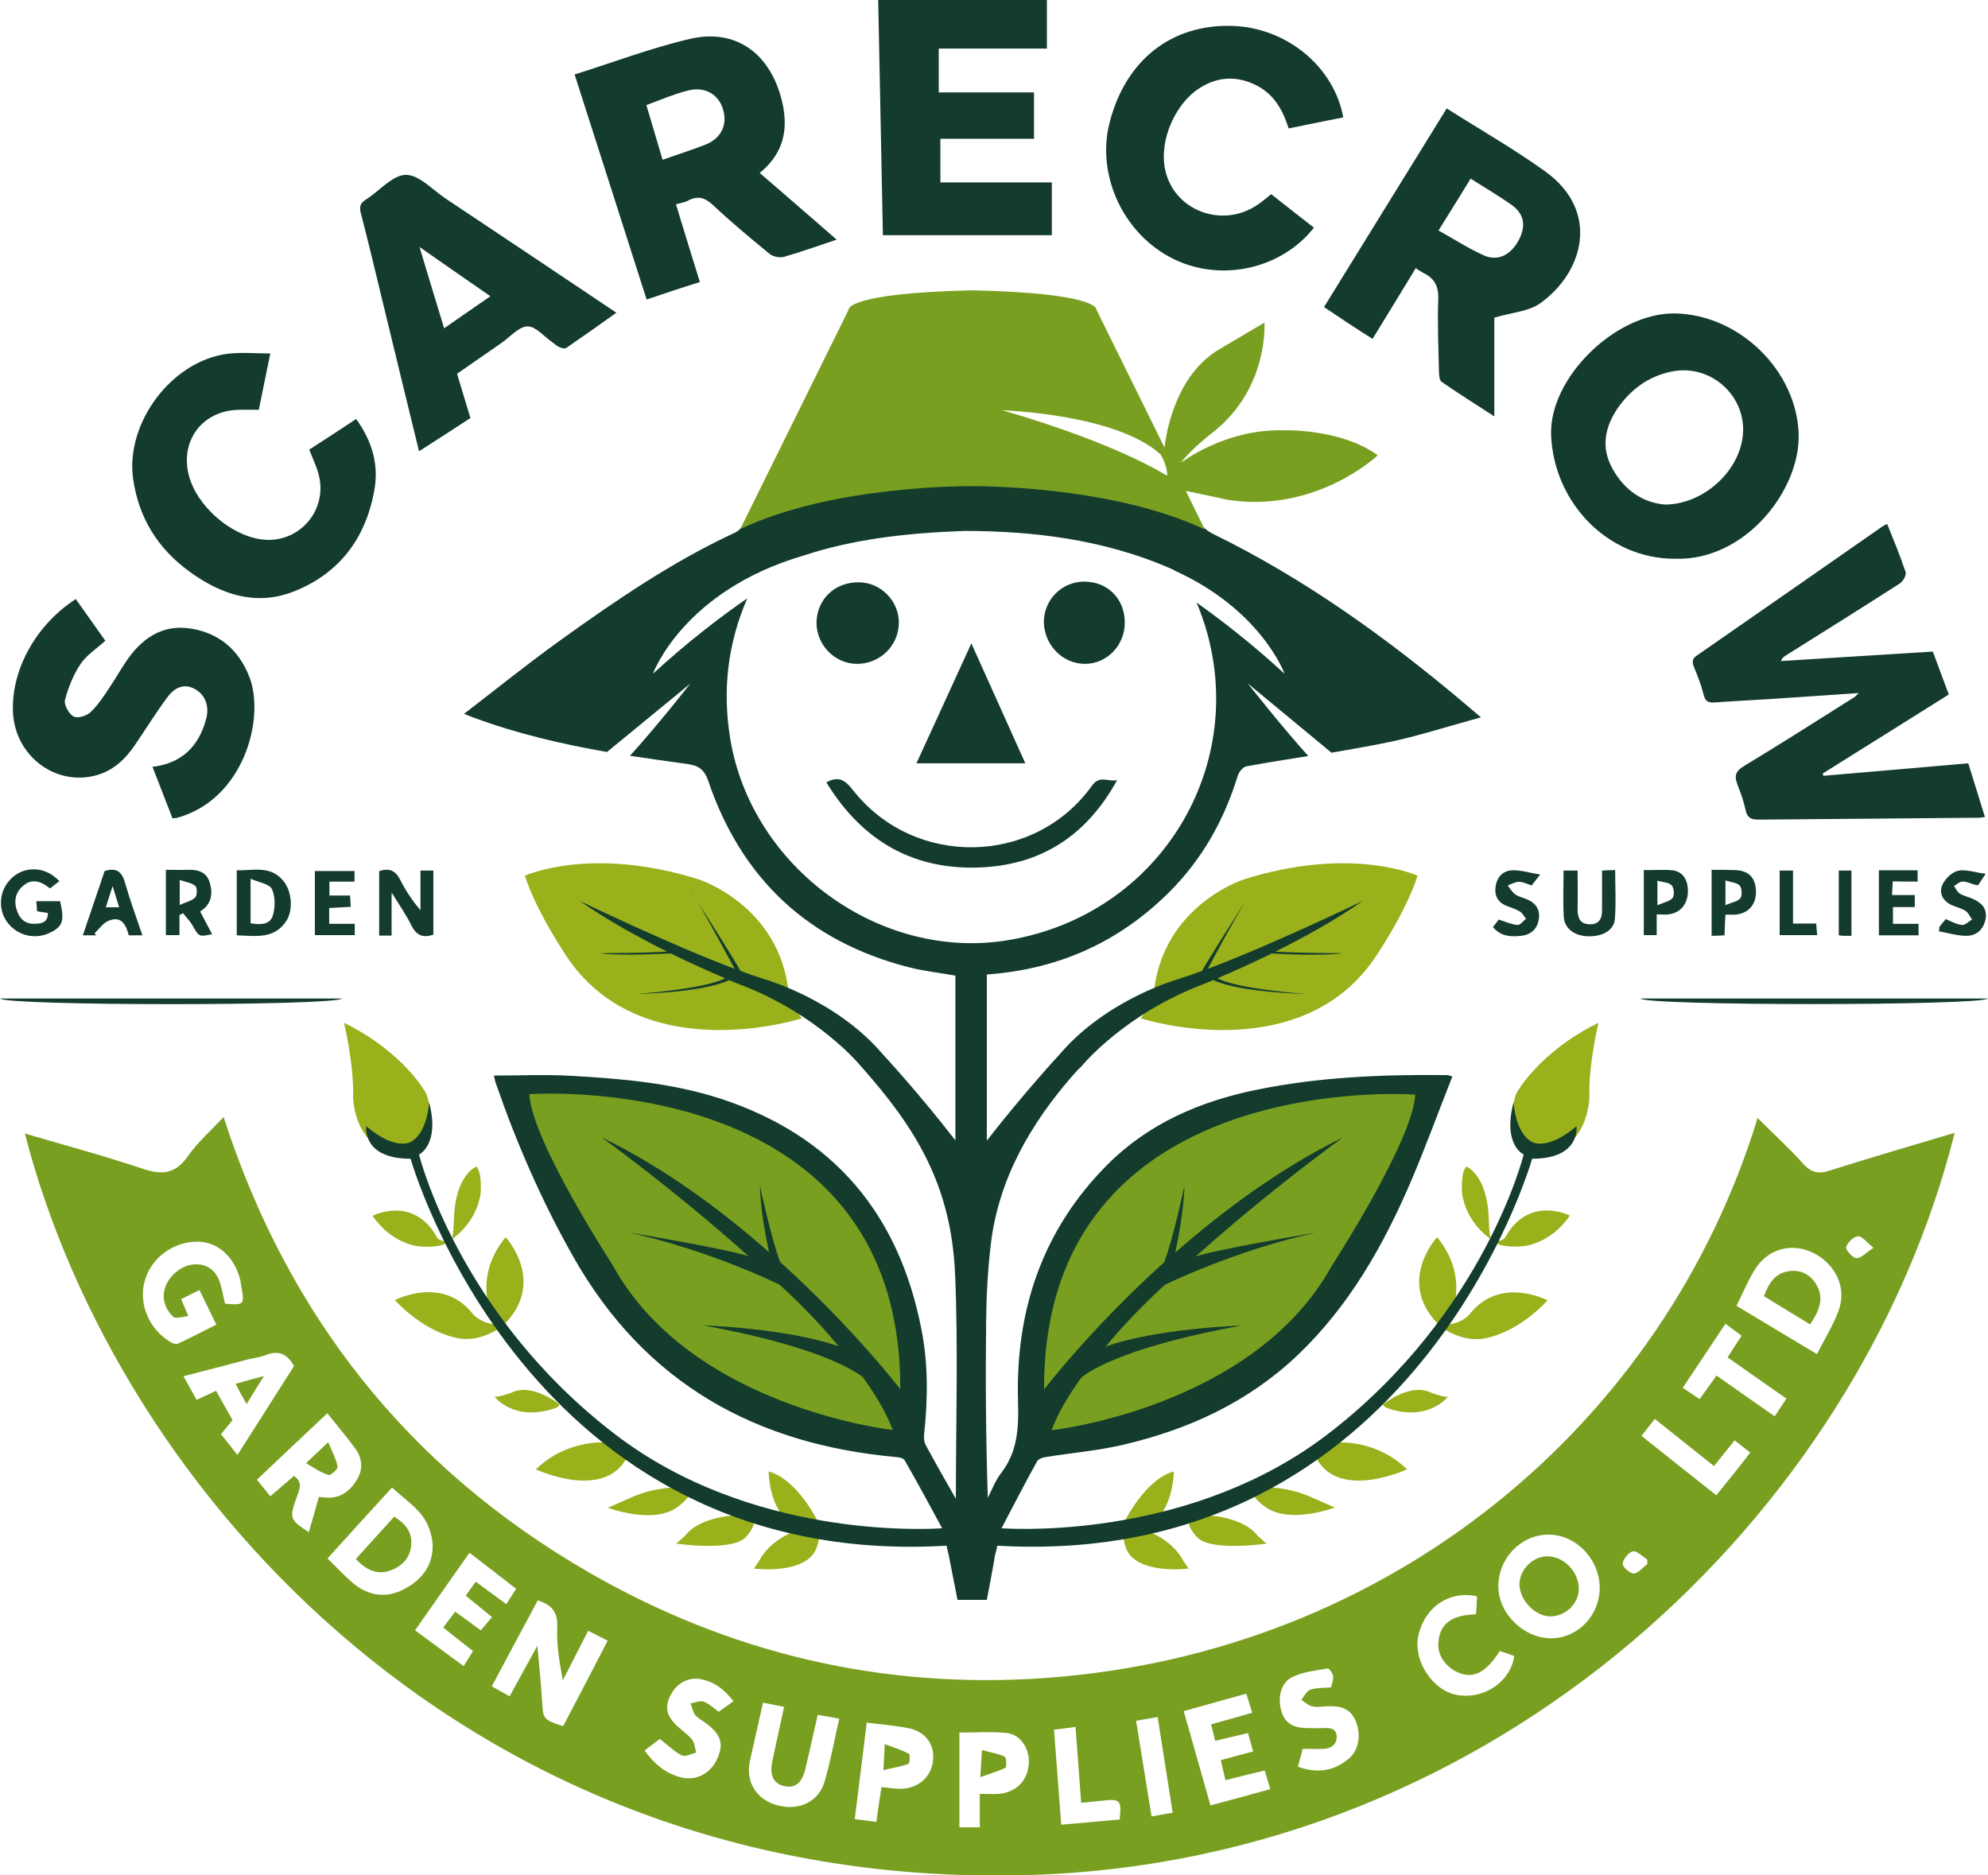
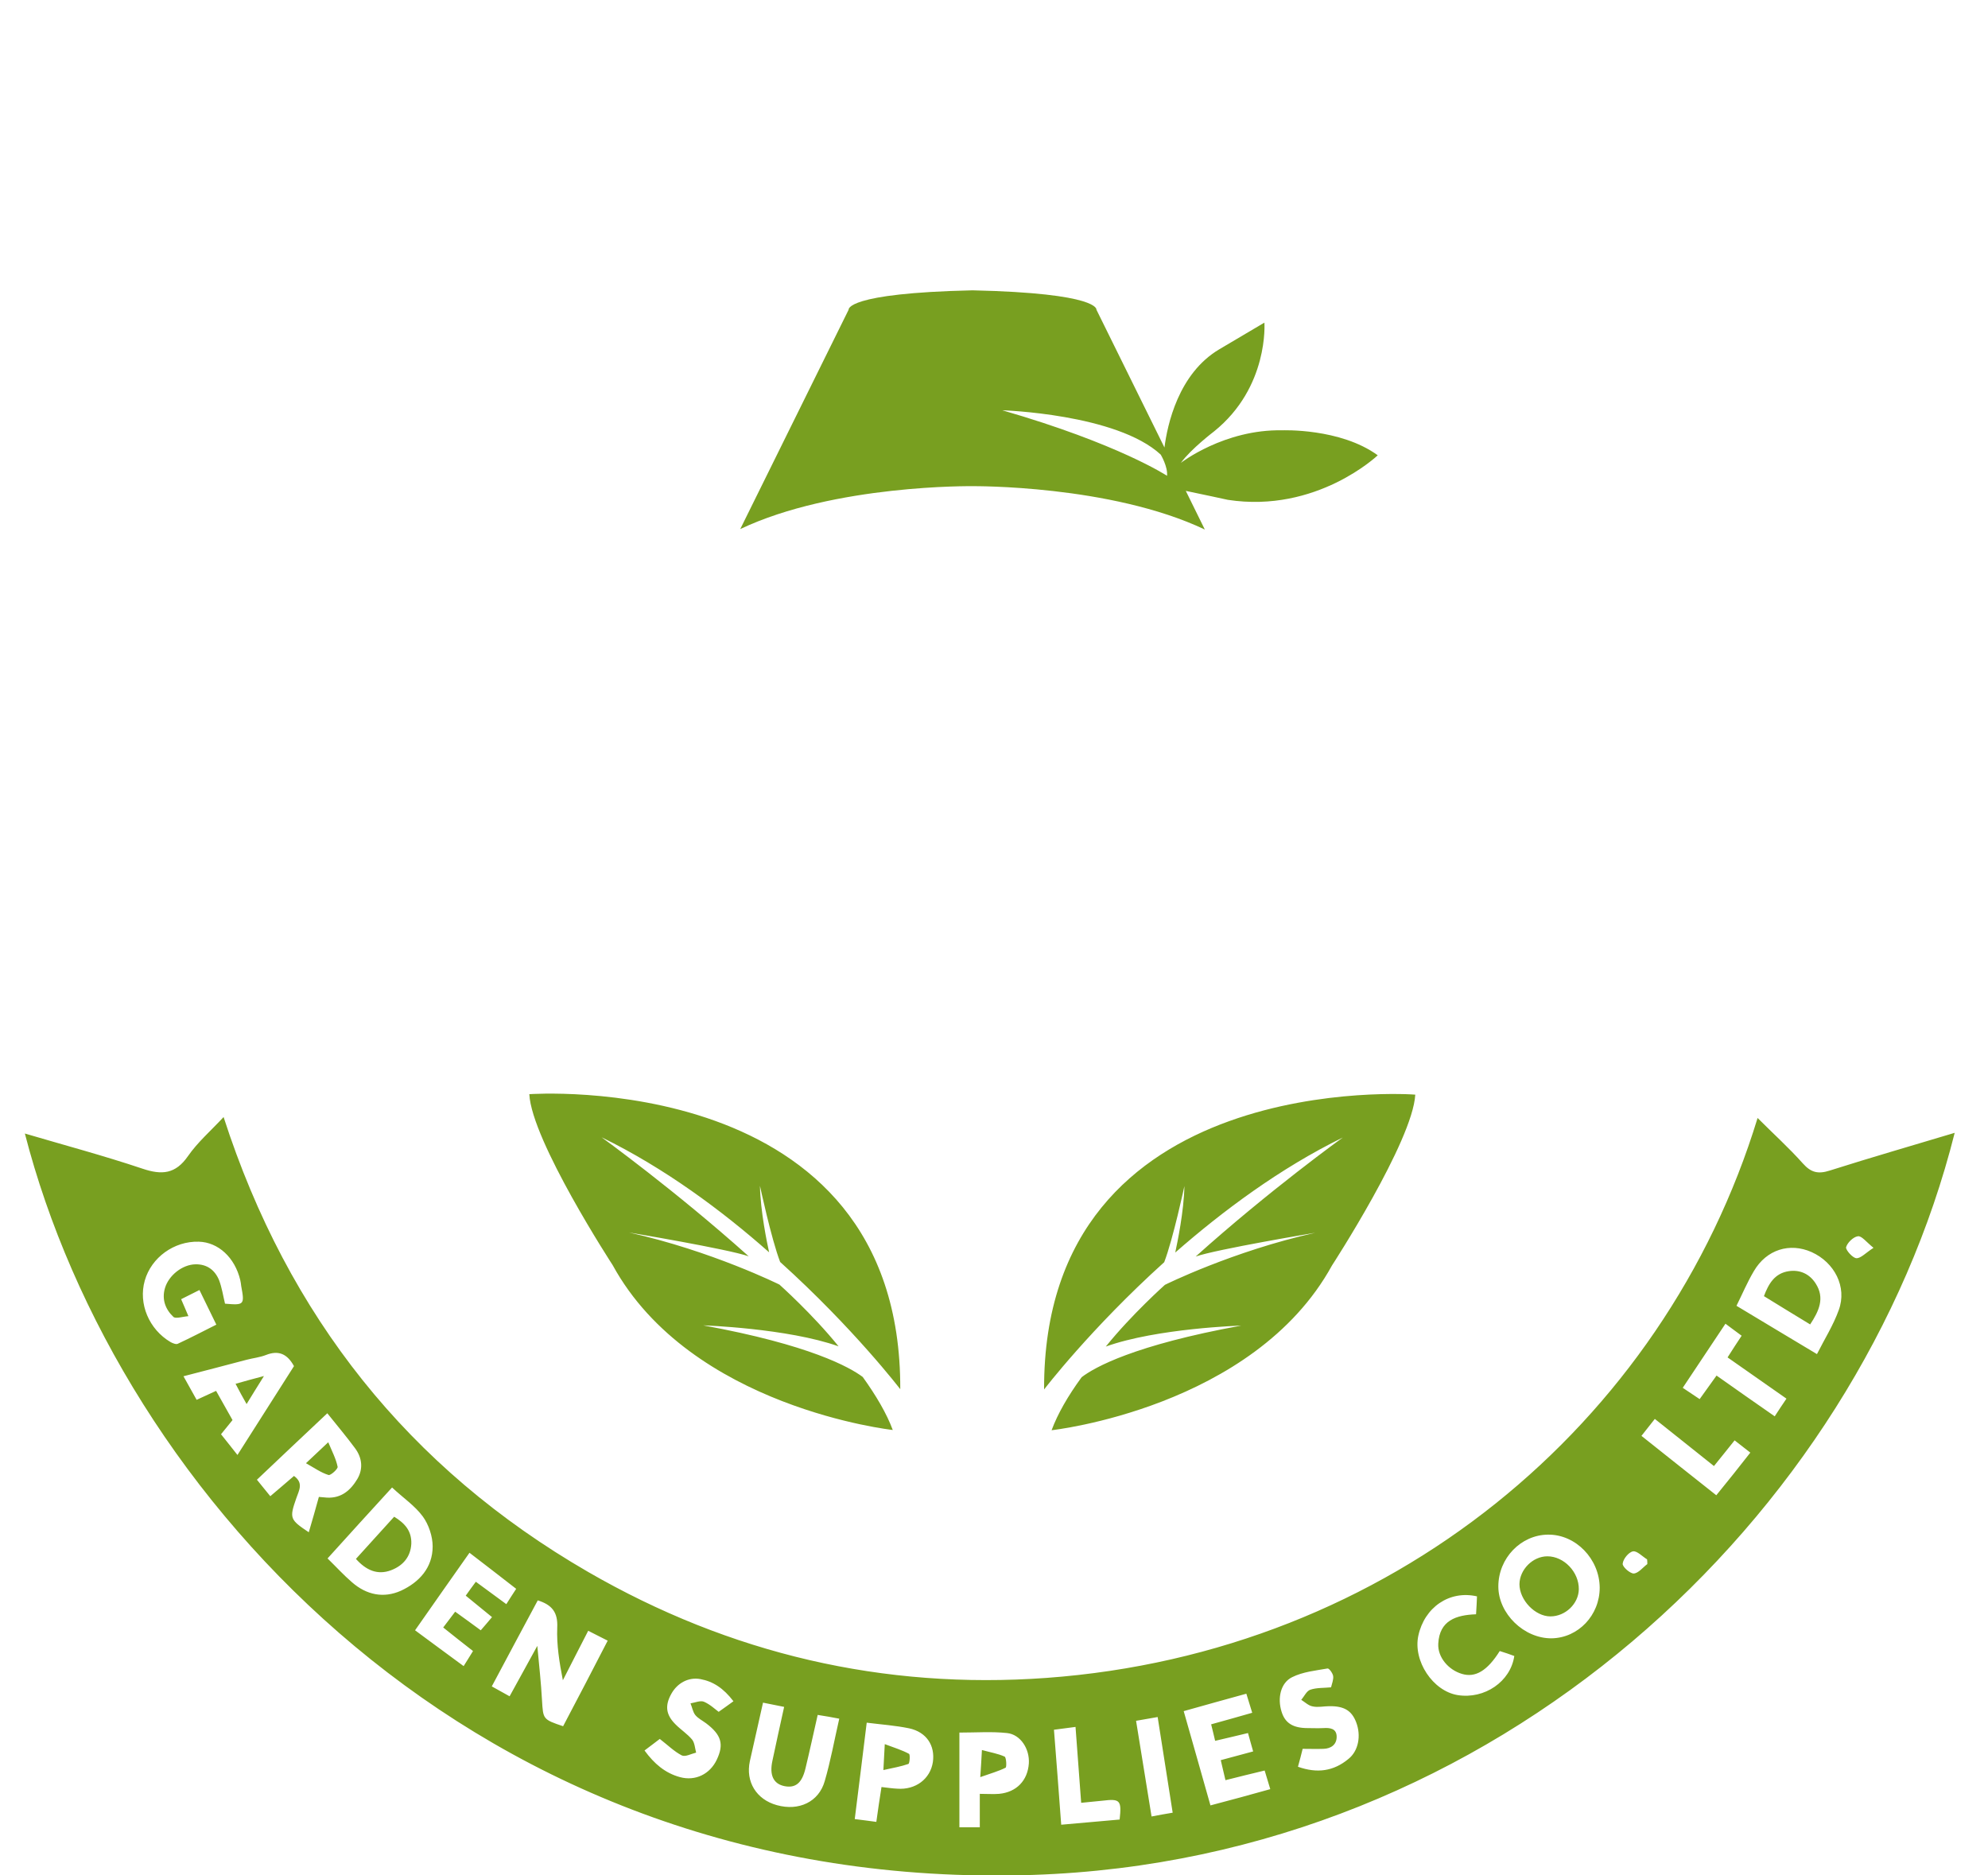
<svg xmlns="http://www.w3.org/2000/svg" width="106" height="100" viewBox="0 0 106 100" fill="none">
  <g clip-path="url(#clip0_230_2032)">
-     <path d="M42.76 54.298C42.76 54.298 34.466 56.987 30.362 51.219C30.362 51.219 28.661 48.781 27.985 46.695C27.985 46.695 31.501 45.074 37.268 46.896C37.268 46.896 41.547 48.266 42.047 52.89C42.034 52.89 42.535 54.084 42.76 54.298ZM60.812 54.298C60.812 54.298 69.107 56.987 73.21 51.219C73.21 51.219 74.912 48.781 75.587 46.695C75.587 46.695 72.072 45.074 66.304 46.896C66.304 46.896 62.026 48.266 61.526 52.89C61.526 52.89 61.038 54.084 60.812 54.298ZM22.731 58.319C22.731 58.319 21.567 56.12 18.34 54.536C18.34 54.536 18.878 56.71 18.828 58.52C18.828 58.52 18.853 61.586 21.78 61.586C21.793 61.586 23.444 60.216 22.731 58.319ZM24.082 66.084C24.195 65.833 24.207 64.916 24.207 64.916C24.295 62.641 25.396 62.202 25.396 62.202C25.733 62.553 25.621 63.672 25.621 63.672C25.371 65.28 24.082 66.084 24.082 66.084ZM22.356 66.461C22.356 66.461 20.904 66.361 19.866 64.828C19.866 64.828 22.055 63.709 23.306 65.984C23.306 65.984 23.394 66.198 23.882 66.198C23.894 66.185 23.732 66.562 22.356 66.461ZM26.134 69.867C26.134 69.867 25.321 67.957 26.959 65.971C26.959 65.971 29.236 68.409 26.759 70.746L26.134 69.867ZM26.609 70.834C26.609 70.834 25.708 71.488 24.645 71.387C24.645 71.387 22.931 71.299 21.055 69.326C21.055 69.326 23.619 67.969 25.245 70.106C25.245 70.106 25.671 70.583 26.472 70.621L26.609 70.834ZM29.612 75.082C27.41 75.848 26.372 74.478 26.372 74.478C26.597 74.504 27.26 74.265 27.26 74.265C28.336 73.712 29.774 74.843 29.774 74.843C29.937 74.956 29.612 75.082 29.612 75.082ZM28.573 78.349C30.187 76.778 32.176 76.916 32.176 76.916L33.377 77.808C32.101 80.007 28.573 78.349 28.573 78.349ZM36.067 80.397C34.766 81.289 32.414 80.397 32.414 80.397L33.527 79.907C34.778 79.316 35.967 79.316 35.967 79.316L36.78 79.543C36.843 79.869 36.067 80.397 36.067 80.397ZM40.133 80.912C40.421 81.327 39.72 82.005 39.72 82.005C38.932 82.734 36.054 82.307 36.054 82.307L36.517 81.905C37.331 80.812 39.395 80.787 39.395 80.787L40.133 80.912ZM43.573 82.433C43.135 84.016 40.195 83.639 40.195 83.639L40.471 83.237C41.109 82.018 42.51 81.603 42.51 81.603L42.31 81.352C40.983 80.548 40.983 78.462 40.983 78.462C42.485 78.864 43.573 81.063 43.573 81.063C43.873 81.578 43.573 82.433 43.573 82.433ZM81.792 61.586C84.72 61.586 84.745 58.52 84.745 58.52C84.695 56.71 85.233 54.536 85.233 54.536C82.005 56.12 80.841 58.319 80.841 58.319C80.141 60.216 81.792 61.586 81.792 61.586ZM77.964 63.672C77.964 63.672 77.852 62.541 78.189 62.202C78.189 62.202 79.29 62.641 79.378 64.916C79.378 64.916 79.39 65.833 79.503 66.084C79.503 66.084 78.214 65.28 77.964 63.672ZM79.691 66.185C80.178 66.185 80.266 65.971 80.266 65.971C81.504 63.709 83.706 64.815 83.706 64.815C82.668 66.348 81.217 66.449 81.217 66.449C79.853 66.562 79.691 66.185 79.691 66.185ZM76.826 70.746C74.349 68.409 76.626 65.971 76.626 65.971C78.264 67.957 77.451 69.867 77.451 69.867L76.826 70.746ZM77.101 70.633C77.901 70.596 78.327 70.118 78.327 70.118C79.953 67.982 82.518 69.339 82.518 69.339C80.654 71.312 78.927 71.4 78.927 71.4C77.876 71.488 76.963 70.847 76.963 70.847L77.101 70.633ZM73.798 74.843C73.798 74.843 75.237 73.712 76.313 74.265C76.313 74.265 76.976 74.504 77.201 74.478C77.201 74.478 76.163 75.848 73.961 75.082C73.961 75.082 73.635 74.956 73.798 74.843ZM70.22 77.808L71.421 76.916C71.421 76.916 73.41 76.778 75.024 78.349C75.012 78.349 71.471 80.007 70.22 77.808ZM66.805 79.53L67.618 79.304C67.618 79.304 68.806 79.304 70.058 79.894L71.171 80.385C71.171 80.385 68.819 81.277 67.518 80.385C67.518 80.397 66.742 79.869 66.805 79.53ZM64.19 80.787C64.19 80.787 66.254 80.812 67.068 81.905L67.531 82.307C67.531 82.307 64.653 82.734 63.865 82.005C63.865 82.005 63.164 81.327 63.452 80.912L64.19 80.787ZM59.999 81.063C59.999 81.063 61.088 78.864 62.589 78.462C62.589 78.462 62.589 80.548 61.263 81.352L61.063 81.603C61.063 81.603 62.464 82.018 63.102 83.237L63.377 83.639C63.377 83.639 60.437 84.016 59.999 82.433C59.999 82.433 59.712 81.578 59.999 81.063Z" fill="#9AB11C" />
-     <path d="M80.992 47.022C80.792 47.022 80.591 47.148 80.391 47.21C80.516 47.374 80.629 47.575 80.792 47.688C80.967 47.813 81.204 47.864 81.417 47.952C81.893 48.153 82.143 48.517 82.043 49.045C81.955 49.56 81.605 49.849 81.104 49.9C80.554 49.962 80.029 49.937 79.603 49.434C79.716 49.284 79.828 49.145 79.916 49.032C80.266 49.145 80.591 49.296 80.917 49.321C81.054 49.334 81.217 49.108 81.367 48.995C81.255 48.856 81.18 48.693 81.042 48.605C80.817 48.467 80.554 48.392 80.304 48.291C79.828 48.09 79.666 47.713 79.753 47.223C79.841 46.733 80.166 46.419 80.642 46.406C81.092 46.394 81.53 46.532 82.118 46.632C81.88 46.947 81.767 47.085 81.667 47.21C81.417 47.135 81.204 47.022 80.992 47.022ZM62.602 13.823C65.141 15.054 68.331 14.338 70.058 12.139C69.295 11.548 68.532 10.945 67.781 10.354C67.531 10.555 67.306 10.744 67.068 10.907C65.179 12.214 62.589 11.234 62.126 9.047C61.788 7.464 62.689 5.416 64.103 4.612C64.991 4.097 65.917 4.059 66.855 4.486C67.856 4.938 68.381 5.78 68.707 6.848C69.683 6.647 70.633 6.459 71.622 6.258C71.134 3.556 68.607 1.483 65.742 1.382C62.464 1.269 60.012 3.204 59.161 6.547C58.436 9.374 59.937 12.541 62.602 13.823ZM56.084 12.541C56.084 11.598 56.084 10.681 56.084 9.726C54.07 9.726 52.118 9.726 50.141 9.726C50.141 8.934 50.141 8.193 50.141 7.401C51.843 7.401 53.507 7.401 55.133 7.401C55.133 6.559 55.133 5.768 55.133 4.926C53.407 4.926 51.755 4.926 50.054 4.926C50.054 4.134 50.054 3.405 50.054 2.589C51.993 2.589 53.907 2.589 55.821 2.589C55.821 1.671 55.821 0.804 55.821 0C52.806 0 49.841 0 46.826 0C46.914 4.247 46.989 8.382 47.076 12.541C50.129 12.541 53.119 12.541 56.084 12.541ZM34.478 15.971C33.202 11.988 31.939 8.017 30.638 3.971C32.727 3.317 34.729 2.551 36.793 2.073C39.157 1.52 40.946 2.765 41.622 5.114C42.072 6.685 41.897 8.092 40.508 9.223C41.221 9.839 41.897 10.417 42.573 11.008C43.236 11.573 43.886 12.151 44.612 12.78C43.623 13.106 42.723 13.433 41.797 13.697C41.572 13.76 41.221 13.684 41.046 13.546C40.033 12.717 39.02 11.875 38.056 10.97C37.619 10.555 37.243 10.405 36.693 10.694C36.518 10.794 36.305 10.819 36.042 10.895C36.468 12.277 36.88 13.647 37.318 15.041C36.38 15.331 35.467 15.632 34.478 15.971ZM34.466 5.604C34.754 6.585 35.029 7.514 35.329 8.52C36.155 8.231 36.893 7.992 37.606 7.716C38.469 7.376 38.807 6.635 38.544 5.805C38.294 5.001 37.544 4.587 36.643 4.838C35.917 5.026 35.204 5.328 34.466 5.604ZM90.325 35.574C90.525 36.052 90.712 36.542 90.838 37.044C90.925 37.384 91.063 37.472 91.4 37.459C92.414 37.384 93.44 37.334 94.453 37.271C95.967 37.17 97.481 37.07 99.107 36.956C98.969 37.095 98.932 37.132 98.882 37.17C96.93 38.402 94.978 39.646 93.002 40.839C92.539 41.116 92.464 41.367 92.639 41.832C92.814 42.272 92.977 42.737 93.077 43.202C93.164 43.617 93.377 43.704 93.765 43.704C97.681 43.667 101.596 43.642 105.512 43.604C105.6 43.604 105.7 43.579 105.837 43.566C105.537 42.586 105.249 41.656 104.949 40.701C102.347 40.927 99.782 41.154 97.218 41.367C97.205 41.33 97.205 41.279 97.193 41.242C99.432 39.847 101.659 38.439 103.911 37.032C103.623 36.253 103.335 35.499 103.06 34.745C100.345 34.908 97.656 35.084 94.966 35.248C95.028 35.072 95.129 35.009 95.229 34.946C97.255 33.677 99.282 32.408 101.296 31.113C101.471 31 101.659 30.661 101.609 30.51C101.321 29.643 100.971 28.801 100.621 27.934C100.52 27.997 100.445 28.022 100.37 28.072C97.093 30.359 93.802 32.646 90.525 34.921C90.237 35.097 90.2 35.273 90.325 35.574ZM105.287 47.173C105.337 47.185 105.399 47.185 105.475 47.198C105.575 47.047 105.675 46.896 105.875 46.595C105.299 46.519 104.824 46.343 104.399 46.431C104.073 46.507 103.698 46.871 103.56 47.198C103.373 47.625 103.598 48.052 104.073 48.266C104.324 48.379 104.599 48.429 104.812 48.58C104.962 48.681 105.037 48.882 105.149 49.032C104.974 49.133 104.774 49.334 104.611 49.321C104.324 49.296 104.048 49.133 103.748 49.007C103.648 49.133 103.523 49.271 103.41 49.422C103.398 49.497 103.398 49.585 103.385 49.661C103.873 49.749 104.361 49.9 104.849 49.9C105.399 49.9 105.775 49.548 105.875 48.982C105.962 48.442 105.65 48.128 105.187 47.927C104.962 47.826 104.699 47.776 104.499 47.65C104.361 47.562 104.286 47.386 104.186 47.248C104.336 47.16 104.486 47.009 104.636 47.009C104.849 46.997 105.062 47.11 105.287 47.173ZM92.476 46.394C93.227 46.406 93.602 46.783 93.627 47.499C93.652 48.216 93.24 48.706 92.539 48.769C92.376 48.781 92.214 48.769 92.001 48.769C91.976 49.158 91.963 49.497 91.951 49.874C91.713 49.887 91.513 49.9 91.263 49.9C91.263 48.743 91.263 47.6 91.263 46.381C91.688 46.381 92.088 46.381 92.476 46.394ZM92.764 47.223C92.614 47.06 92.301 47.047 92.001 46.947C92.001 47.411 92.001 47.726 92.001 48.266C92.339 48.115 92.651 48.077 92.802 47.889C92.902 47.751 92.877 47.361 92.764 47.223ZM98.319 49.9C98.444 49.9 98.569 49.9 98.719 49.9C98.719 48.681 98.719 47.55 98.719 46.419C98.469 46.419 98.269 46.419 98.043 46.419C98.043 47.587 98.043 48.718 98.043 49.874C98.156 49.887 98.231 49.9 98.319 49.9ZM94.891 46.419C94.891 47.6 94.891 48.731 94.891 49.862C95.579 49.862 96.204 49.862 96.892 49.862C96.868 49.648 96.855 49.472 96.842 49.246C96.417 49.246 96.029 49.246 95.604 49.246C95.604 48.266 95.604 47.361 95.604 46.419C95.341 46.419 95.141 46.419 94.891 46.419ZM89.311 16.713C92.752 16.776 95.792 19.766 95.904 23.134C96.004 26.112 93.064 29.92 89.311 29.794C85.733 29.806 82.868 26.816 82.706 23.235C82.568 20.168 86.146 16.663 89.311 16.713ZM85.959 24.956C86.609 26.162 87.635 26.816 88.786 26.904C90.687 26.891 92.476 25.371 92.864 23.611C93.377 21.362 91.363 19.339 89.099 19.817C87.873 20.08 86.947 20.772 86.246 21.777C85.571 22.782 85.358 23.85 85.959 24.956ZM102.247 47.009C102.247 46.783 102.247 46.607 102.247 46.406C101.546 46.406 100.883 46.406 100.183 46.406C100.183 47.6 100.183 48.731 100.183 49.874C100.908 49.874 101.584 49.874 102.297 49.874C102.297 49.673 102.297 49.497 102.297 49.259C101.822 49.259 101.371 49.259 100.933 49.259C100.933 48.932 100.933 48.668 100.933 48.366C101.346 48.366 101.709 48.366 102.097 48.366C102.097 48.14 102.097 47.977 102.097 47.726C101.684 47.726 101.296 47.726 100.883 47.726C100.896 47.449 100.908 47.248 100.921 46.997C101.384 47.009 101.809 47.009 102.247 47.009ZM89.174 46.406C89.724 46.469 90.012 46.909 89.999 47.55C89.987 48.203 89.599 48.681 88.973 48.756C88.798 48.781 88.611 48.756 88.335 48.756C88.335 49.171 88.335 49.497 88.335 49.862C88.085 49.862 87.885 49.862 87.647 49.862C87.647 48.731 87.647 47.6 87.647 46.394C88.16 46.406 88.673 46.356 89.174 46.406ZM89.136 47.21C88.986 47.047 88.661 47.047 88.373 46.959C88.373 47.411 88.373 47.738 88.373 48.266C88.723 48.115 89.036 48.065 89.186 47.876C89.286 47.738 89.261 47.349 89.136 47.21ZM70.596 16.373C72.785 12.83 74.949 9.324 77.139 5.78C78.915 6.911 80.704 7.929 82.368 9.123C85.358 11.259 84.432 14.539 82.105 16.185C81.492 16.612 80.604 16.663 79.678 16.939C79.678 18.547 79.678 20.294 79.678 22.204C78.652 21.538 77.752 20.973 76.863 20.357C76.751 20.282 76.738 20.03 76.726 19.854C76.701 18.56 76.638 17.253 76.688 15.959C76.713 15.28 76.501 14.853 75.913 14.564C75.788 14.501 75.662 14.413 75.487 14.3C74.737 15.544 73.974 16.776 73.185 18.07C72.322 17.529 71.472 16.964 70.596 16.373ZM76.701 12.29C77.539 12.755 78.29 13.245 79.103 13.609C79.866 13.961 80.567 13.596 80.992 12.78C81.392 12.001 81.255 11.372 80.541 10.882C79.866 10.417 79.153 9.99 78.415 9.525C77.852 10.442 77.301 11.335 76.701 12.29ZM17.552 48.417C17.94 48.392 18.303 48.379 18.703 48.354C18.69 48.14 18.678 47.964 18.665 47.751C18.278 47.751 17.927 47.751 17.564 47.751C17.564 47.487 17.564 47.273 17.564 47.009C18.027 47.009 18.465 47.009 18.903 47.009C18.903 46.783 18.903 46.607 18.903 46.444C18.177 46.444 17.477 46.444 16.789 46.444C16.789 47.6 16.789 48.706 16.789 49.862C17.54 49.862 18.227 49.862 18.916 49.862C18.916 49.661 18.916 49.497 18.916 49.259C18.44 49.259 18.002 49.259 17.552 49.259C17.552 48.944 17.552 48.693 17.552 48.417ZM57.873 35.398C59.036 35.386 59.974 34.406 59.974 33.199C59.974 31.93 59.061 31.013 57.81 31.013C56.622 31.013 55.671 31.968 55.658 33.149C55.671 34.406 56.672 35.411 57.873 35.398ZM51.793 34.305C50.804 36.479 49.841 38.565 48.865 40.701C50.817 40.701 52.706 40.701 54.67 40.701C53.719 38.578 52.769 36.479 51.793 34.305ZM45.7 35.398C46.914 35.398 47.902 34.443 47.927 33.237C47.952 32.081 46.989 31.063 45.813 31.05C44.524 31.025 43.561 31.943 43.536 33.199C43.536 34.393 44.512 35.398 45.7 35.398ZM66.405 48.077C66.642 47.7 66.805 47.462 66.805 47.462C66.705 47.6 66.567 47.813 66.405 48.077ZM37.168 48.077C37.005 47.813 36.868 47.6 36.768 47.462C36.768 47.462 36.918 47.7 37.168 48.077ZM87.46 53.242C87.835 53.644 105.637 53.632 106 53.242C99.795 53.242 93.652 53.242 87.46 53.242ZM59.562 41.606C59.011 41.681 58.636 41.33 58.223 41.895C55.158 46.18 48.728 46.293 45.462 42.109C45.05 41.581 44.699 41.367 44.061 41.719C46.001 44.886 48.79 46.469 52.493 46.243C55.621 46.042 57.96 44.509 59.562 41.606ZM19.241 11.372C19.153 11.046 19.191 10.844 19.504 10.643C20.229 10.191 20.917 9.337 21.63 9.324C22.343 9.311 23.069 10.128 23.77 10.593C26.785 12.604 29.8 14.614 32.865 16.675C31.989 17.303 31.101 17.932 30.2 18.547C30.112 18.61 29.937 18.56 29.825 18.51C29.7 18.459 29.587 18.346 29.462 18.258C29.024 17.957 28.574 17.404 28.136 17.404C27.685 17.404 27.235 17.932 26.797 18.246C25.997 18.799 25.196 19.364 24.37 19.93C24.608 20.721 24.846 21.5 25.083 22.292C24.183 22.883 23.294 23.448 22.343 24.064C21.655 21.236 20.98 18.485 20.317 15.733C19.966 14.275 19.616 12.817 19.241 11.372ZM22.369 13.169C22.831 14.702 23.244 16.084 23.682 17.504C24.533 16.914 25.308 16.373 26.147 15.795C24.883 14.916 23.695 14.099 22.369 13.169ZM85.421 46.419C85.421 47.16 85.421 47.851 85.421 48.542C85.421 48.982 85.27 49.284 84.782 49.284C84.257 49.284 84.119 48.957 84.119 48.505C84.132 47.826 84.119 47.135 84.119 46.419C83.857 46.419 83.657 46.419 83.369 46.419C83.369 47.273 83.331 48.077 83.381 48.894C83.419 49.51 83.944 49.9 84.657 49.925C85.471 49.95 86.071 49.598 86.109 48.97C86.171 48.128 86.121 47.273 86.121 46.394C85.883 46.394 85.671 46.406 85.421 46.419ZM10.096 30.473C11.797 31.716 13.686 32.345 15.726 31.515C18.09 30.56 19.491 28.713 19.954 26.175C20.217 24.755 19.829 23.511 18.991 22.342C18.115 22.92 17.289 23.461 16.489 23.976C16.676 24.453 16.876 24.868 16.989 25.295C17.502 27.218 15.926 29.015 13.961 28.764C12.285 28.55 10.496 26.979 10.071 25.358C9.583 23.498 10.796 21.89 12.723 21.852C13.073 21.84 13.424 21.852 13.799 21.852C13.999 20.872 14.199 19.892 14.412 18.849C13.636 18.849 12.898 18.774 12.16 18.861C9.17 19.226 6.693 22.531 7.093 25.509C7.394 27.62 8.419 29.254 10.096 30.473ZM5.079 41.355C6.017 41.116 6.681 40.488 7.206 39.709C7.781 38.867 8.319 37.987 8.932 37.17C9.383 36.567 9.908 36.466 10.396 36.743C10.934 37.044 11.172 37.635 10.997 38.314C10.609 39.796 9.695 40.701 8.132 40.89C8.495 41.82 8.845 42.737 9.195 43.629C9.283 43.629 9.345 43.629 9.408 43.617C12.998 42.661 14.149 38.301 13.299 36.102C12.723 34.607 11.61 33.702 10.058 33.501C8.632 33.312 7.556 34.054 6.756 35.222C6.43 35.7 6.143 36.215 5.817 36.693C5.517 37.145 5.217 37.61 4.829 37.974C4.616 38.175 4.128 38.326 3.916 38.201C3.666 38.062 3.403 37.572 3.465 37.321C3.641 36.655 3.916 35.976 4.291 35.411C4.616 34.933 5.142 34.594 5.617 34.167C5.092 33.425 4.566 32.684 4.041 31.943C1.939 33.3 0.626 35.662 0.688 37.886C0.738 40.224 2.877 41.92 5.079 41.355ZM15.137 47.009C15.575 47.562 15.638 48.568 15.25 49.133C14.6 50.1 13.599 49.9 12.623 49.874C12.623 48.718 12.623 47.6 12.623 46.406C13.511 46.431 14.449 46.117 15.137 47.009ZM14.499 47.411C14.374 47.135 13.824 47.06 13.361 46.858C13.361 47.788 13.361 48.505 13.361 49.233C13.861 49.309 14.399 49.334 14.55 48.806C14.675 48.379 14.687 47.813 14.499 47.411ZM21.355 46.947C21.105 46.431 20.767 46.255 20.217 46.456C20.217 47.6 20.217 48.743 20.217 49.887C20.442 49.887 20.63 49.887 20.88 49.887C20.88 49.133 20.88 48.442 20.88 47.587C21.293 48.266 21.668 48.794 21.943 49.359C22.206 49.887 22.569 50.025 23.107 49.837C23.107 48.693 23.107 47.562 23.107 46.419C22.869 46.419 22.669 46.419 22.419 46.419C22.419 47.148 22.419 47.839 22.419 48.542C21.993 48.027 21.643 47.512 21.355 46.947ZM2.74 49.698C3.353 49.384 3.44 49.07 3.203 48.052C2.79 48.052 2.389 48.052 1.939 48.052C1.952 48.266 1.964 48.442 1.977 48.593C2.202 48.63 2.377 48.655 2.552 48.681C2.565 49.196 2.202 49.246 1.877 49.259C1.414 49.284 1.088 49.058 0.926 48.618C0.726 48.09 0.801 47.612 1.214 47.248C1.714 46.808 2.202 46.997 2.665 47.374C2.84 47.236 3.002 47.11 3.165 46.984C2.352 46.105 1.076 46.155 0.4 47.072C-0.088 47.738 -0.063 48.655 0.463 49.271C1.026 49.937 1.964 50.113 2.74 49.698ZM5.042 49.761C5.067 49.799 5.104 49.837 5.129 49.874C4.904 49.874 4.679 49.874 4.416 49.874C4.816 48.706 5.204 47.562 5.58 46.444C6.193 46.255 6.493 46.456 6.668 47.072C6.931 48.002 7.269 48.919 7.594 49.874C7.331 49.874 7.118 49.874 6.868 49.874C6.731 49.384 6.518 48.819 5.83 49.083C5.517 49.183 5.304 49.523 5.042 49.761ZM5.642 48.379C5.917 48.379 6.118 48.379 6.355 48.379C6.243 48.015 6.143 47.713 6.005 47.248C5.855 47.713 5.755 48.04 5.642 48.379ZM18.24 53.242C12.135 53.242 6.093 53.242 0 53.242C0.375 53.644 17.865 53.644 18.24 53.242ZM10.671 48.605C10.884 49.007 11.097 49.409 11.309 49.812C10.596 49.962 10.609 49.95 10.258 49.334C10.121 49.095 9.921 48.907 9.758 48.693C9.695 48.731 9.633 48.756 9.57 48.794C9.57 49.133 9.57 49.485 9.57 49.862C9.295 49.862 9.082 49.862 8.845 49.862C8.845 48.718 8.845 47.6 8.845 46.381C9.233 46.381 9.583 46.394 9.933 46.381C10.484 46.356 10.997 46.444 11.184 47.06C11.359 47.663 11.284 48.216 10.671 48.605ZM10.421 47.248C10.221 47.072 9.908 47.034 9.583 46.921C9.583 47.411 9.583 47.751 9.583 48.253C9.921 48.102 10.221 48.04 10.409 47.851C10.521 47.751 10.521 47.336 10.421 47.248ZM84.057 60.053C84.057 60.053 84.307 61.787 81.692 61.787C81.692 61.787 75.512 83.715 53.181 82.42L53.056 82.923C52.931 83.702 52.769 84.481 52.618 85.31C52.143 85.31 51.593 85.31 51.055 85.31C50.892 84.506 50.742 83.702 50.579 82.885L50.467 82.42C28.086 83.74 21.893 61.787 21.893 61.787C19.278 61.787 19.529 60.053 19.529 60.053C21.105 61.385 21.893 60.895 21.893 60.895C22.806 60.405 22.881 58.771 22.881 58.771C23.469 61.045 22.343 61.561 22.343 61.561C22.343 61.561 24.408 70.043 32.777 76.464C40.02 82.031 49.291 81.553 50.229 81.49V81.478C49.541 80.209 48.903 79.027 48.24 77.871C48.177 77.758 47.965 77.708 47.815 77.695C40.296 77.029 34.391 73.762 30.575 67.027C28.899 64.074 27.56 60.995 26.447 57.791C26.397 57.653 26.372 57.514 26.334 57.351C27.723 57.351 29.074 57.288 30.425 57.364C33.127 57.514 35.817 57.741 38.419 58.583C44.412 60.543 47.927 64.702 49.128 70.872C49.491 72.707 49.478 74.567 49.278 76.439C49.253 76.64 49.266 76.879 49.353 77.042C49.854 77.972 50.379 78.889 50.967 79.92C50.967 75.861 51.092 71.928 50.929 68.007C50.729 63.182 48.828 60.141 45.9 56.849C45.9 56.849 43.623 54.046 39.333 52.45C39.333 52.45 39.17 52.388 38.882 52.262C38.407 52.488 37.131 52.903 33.916 53.003C33.916 53.003 37.619 52.739 38.657 52.161C38.019 51.885 36.968 51.432 35.767 50.842C34.954 50.88 32.877 50.968 31.989 50.829C31.989 50.829 34.504 50.817 35.567 50.741C34.078 50 32.389 49.07 30.913 48.04C30.913 48.04 35.692 50.352 39.17 51.659C38.77 50.917 37.806 49.12 37.181 48.077C37.819 49.058 39.032 50.968 39.483 51.772C39.958 51.948 40.396 52.099 40.796 52.224C40.796 52.224 44.574 53.292 47.051 56.195C47.051 56.195 48.928 58.206 50.942 60.807C50.942 57.879 50.942 54.964 50.942 52.023C50.104 51.872 49.266 51.784 48.44 51.571C43.111 50.201 39.545 46.871 37.769 41.656C37.531 40.965 37.206 40.814 36.568 40.726C35.567 40.588 34.578 40.45 33.59 40.299C34.991 38.766 36.805 36.454 36.805 36.454L32.364 40.098C29.937 39.671 27.548 39.118 25.221 38.251C25.108 38.213 24.996 38.163 24.745 38.062C26.509 36.705 28.161 35.373 29.875 34.142C32.852 32.005 35.88 29.932 39.22 28.387C39.432 28.286 39.62 28.035 39.72 27.808C39.72 27.808 47.026 20.985 62.977 26.288C63.565 27.13 63.79 28.035 64.691 28.474C69.57 30.862 73.936 34.004 78.077 37.497C78.327 37.711 78.577 37.924 78.965 38.251C77.214 38.728 75.6 39.256 73.948 39.595C72.973 39.796 71.984 39.96 70.996 40.136L66.53 36.441C66.53 36.441 68.356 38.766 69.758 40.312C68.657 40.488 67.556 40.663 66.455 40.864C66.267 40.902 66.055 41.166 65.992 41.38C65.266 43.742 64.09 45.828 62.339 47.575C59.662 50.239 56.422 51.696 52.618 51.96C52.618 54.901 52.618 57.829 52.618 60.819C54.645 58.218 56.522 56.195 56.522 56.195C58.999 53.292 62.777 52.224 62.777 52.224C63.177 52.099 63.615 51.948 64.09 51.772C64.553 50.955 65.767 49.058 66.392 48.077C65.767 49.12 64.791 50.917 64.403 51.659C67.881 50.352 72.66 48.04 72.66 48.04C71.196 49.07 69.495 50 68.006 50.741C69.07 50.817 71.584 50.829 71.584 50.829C70.696 50.968 68.619 50.892 67.806 50.842C66.605 51.432 65.554 51.898 64.916 52.161C65.954 52.739 69.657 53.003 69.657 53.003C66.442 52.89 65.166 52.488 64.691 52.262C64.403 52.375 64.24 52.45 64.24 52.45C59.95 54.046 57.673 56.849 57.673 56.849C57.547 56.962 57.422 57.1 57.272 57.263C54.958 59.889 53.244 62.868 52.831 66.336C52.669 67.706 52.593 69.088 52.581 70.457C52.543 73.574 52.568 76.703 52.669 79.869C52.894 79.43 53.069 78.952 53.369 78.562C54.257 77.419 54.32 76.162 54.282 74.755C54.132 69.904 55.571 65.594 59.036 62.114C61.225 59.915 63.965 58.733 66.955 58.118C70.32 57.426 73.723 57.288 77.151 57.326C77.214 57.326 77.264 57.351 77.439 57.401C76.701 59.274 76.013 61.159 75.237 62.981C73.761 66.424 71.934 69.641 69.195 72.254C66.567 74.755 63.402 76.213 59.925 77.029C58.561 77.356 57.135 77.469 55.746 77.695C55.583 77.721 55.371 77.796 55.296 77.922C54.67 79.052 54.082 80.196 53.419 81.453L53.407 81.49C54.57 81.566 63.665 81.943 70.808 76.464C79.165 70.043 81.242 61.561 81.242 61.561C81.242 61.561 80.104 61.058 80.704 58.771C80.704 58.771 80.779 60.417 81.692 60.895C81.692 60.895 82.481 61.385 84.057 60.053ZM53.782 50.126C62.339 48.681 67.08 39.935 63.803 32.131C65.116 33.061 66.743 34.318 68.494 35.926C68.494 35.926 67.268 32.533 62.652 30.435C62.602 30.397 62.539 30.372 62.489 30.347C58.798 28.713 54.895 28.311 51.417 28.311C48.24 28.424 45.438 28.764 42.823 29.631C36.405 31.515 34.816 35.926 34.816 35.926C36.718 34.179 38.482 32.847 39.845 31.905C38.819 34.267 38.507 36.755 38.932 39.369C40.058 46.268 46.951 51.282 53.782 50.126Z" fill="#143C2D" />
    <path d="M12.56 73.787C13.061 73.649 13.486 73.523 14.074 73.373C13.724 73.938 13.436 74.391 13.148 74.868C12.936 74.504 12.773 74.189 12.56 73.787ZM18.002 78.211C17.915 77.783 17.702 77.381 17.502 76.904C17.064 77.318 16.776 77.582 16.314 78.022C16.764 78.273 17.114 78.525 17.515 78.65C17.627 78.688 18.027 78.324 18.002 78.211ZM95.379 67.781C94.628 67.894 94.303 68.447 94.053 69.113C94.878 69.628 95.679 70.106 96.517 70.621C96.993 69.904 97.305 69.213 96.817 68.447C96.492 67.932 95.979 67.693 95.379 67.781ZM104.224 60.405C99.094 80.812 79.866 99.158 55.058 99.975C25.371 100.942 6.28 79.681 1.326 60.442C3.415 61.058 5.53 61.623 7.594 62.315C8.632 62.666 9.358 62.604 10.021 61.649C10.534 60.907 11.247 60.291 11.922 59.563C15.35 70.181 21.793 78.286 31.351 83.815C38.92 88.188 47.102 90.098 55.796 89.47C74.086 88.138 88.711 75.974 93.715 59.613C94.528 60.43 95.379 61.196 96.129 62.038C96.567 62.528 96.943 62.616 97.568 62.415C99.782 61.712 102.009 61.071 104.224 60.405ZM9.483 71.651C10.159 71.337 10.809 70.998 11.535 70.633C11.222 69.993 10.934 69.402 10.634 68.786C10.271 68.975 9.971 69.113 9.658 69.276C9.783 69.553 9.883 69.804 10.046 70.181C9.733 70.206 9.37 70.332 9.245 70.219C8.82 69.817 8.62 69.289 8.795 68.686C8.995 68.007 9.721 67.429 10.421 67.416C11.034 67.404 11.46 67.718 11.685 68.271C11.835 68.673 11.897 69.1 11.998 69.515C13.023 69.603 13.048 69.578 12.861 68.573C12.848 68.472 12.836 68.359 12.811 68.258C12.523 67.052 11.635 66.235 10.596 66.21C9.283 66.172 8.069 67.052 7.719 68.284C7.369 69.515 7.944 70.885 9.095 71.563C9.208 71.626 9.395 71.701 9.483 71.651ZM12.661 77.582C13.686 75.974 14.687 74.403 15.675 72.845C15.325 72.204 14.862 71.978 14.174 72.254C13.849 72.38 13.486 72.418 13.148 72.506C12.047 72.795 10.959 73.084 9.783 73.385C10.046 73.863 10.271 74.252 10.484 74.642C10.859 74.466 11.172 74.328 11.522 74.164C11.835 74.717 12.11 75.207 12.398 75.722C12.185 75.986 11.985 76.225 11.785 76.477C12.072 76.841 12.348 77.18 12.661 77.582ZM17.439 79.857C18.203 79.894 18.691 79.467 19.053 78.864C19.379 78.311 19.303 77.721 18.928 77.218C18.465 76.59 17.952 75.986 17.452 75.358C16.163 76.564 14.95 77.721 13.699 78.902C13.937 79.191 14.162 79.48 14.412 79.781C14.862 79.392 15.263 79.065 15.675 78.701C16.201 79.078 15.938 79.48 15.801 79.882C15.425 80.963 15.45 81.025 16.464 81.704C16.651 81.076 16.826 80.46 17.002 79.819C17.152 79.832 17.302 79.844 17.439 79.857ZM21.38 84.82C22.356 84.368 23.069 83.589 23.069 82.458C23.069 81.918 22.856 81.289 22.544 80.862C22.118 80.284 21.493 79.869 20.905 79.316C19.716 80.611 18.603 81.842 17.465 83.099C17.94 83.564 18.328 83.991 18.766 84.368C19.541 85.046 20.454 85.235 21.38 84.82ZM26.234 86.228C25.759 85.838 25.321 85.486 24.833 85.084C25.021 84.82 25.183 84.594 25.371 84.343C25.922 84.745 26.447 85.135 26.997 85.537C27.198 85.222 27.348 84.984 27.523 84.72C26.685 84.066 25.884 83.451 25.033 82.797C24.057 84.179 23.107 85.537 22.131 86.931C23.007 87.585 23.857 88.201 24.721 88.841C24.921 88.515 25.071 88.288 25.221 88.037C24.683 87.623 24.17 87.208 23.632 86.781C23.857 86.479 24.057 86.215 24.27 85.939C24.745 86.278 25.171 86.592 25.634 86.931C25.834 86.705 26.022 86.479 26.234 86.228ZM32.402 87.484C32.026 87.296 31.714 87.132 31.363 86.957C30.888 87.874 30.45 88.741 30.012 89.595C29.825 88.64 29.675 87.71 29.712 86.781C29.75 85.976 29.437 85.574 28.674 85.335C27.861 86.843 27.047 88.376 26.222 89.922C26.584 90.123 26.872 90.287 27.172 90.45C27.66 89.558 28.123 88.728 28.649 87.761C28.749 88.829 28.849 89.734 28.899 90.651C28.962 91.669 28.936 91.681 30.025 92.046C30.813 90.55 31.601 89.043 32.402 87.484ZM36.818 90.827C37.056 90.789 37.343 90.663 37.531 90.739C37.856 90.877 38.132 91.141 38.319 91.279C38.62 91.066 38.87 90.89 39.107 90.714C38.569 90.01 38.019 89.658 37.343 89.532C36.718 89.419 36.117 89.734 35.792 90.324C35.442 90.953 35.504 91.443 36.03 91.958C36.305 92.234 36.655 92.46 36.906 92.762C37.043 92.938 37.056 93.227 37.118 93.453C36.855 93.516 36.543 93.692 36.355 93.604C35.942 93.39 35.605 93.051 35.179 92.724C34.954 92.9 34.679 93.101 34.366 93.34C34.879 94.044 35.467 94.546 36.255 94.76C37.081 94.986 37.856 94.597 38.219 93.83C38.607 93.013 38.469 92.511 37.656 91.895C37.456 91.744 37.218 91.631 37.068 91.443C36.943 91.279 36.906 91.04 36.818 90.827ZM44.749 91.644C44.362 91.568 43.999 91.505 43.599 91.443C43.373 92.435 43.173 93.365 42.948 94.295C42.76 95.087 42.41 95.363 41.81 95.237C41.234 95.112 41.021 94.647 41.184 93.893C41.384 92.963 41.584 92.021 41.81 91.015C41.384 90.927 41.059 90.865 40.684 90.789C40.446 91.87 40.208 92.888 39.983 93.906C39.745 95.011 40.333 95.954 41.422 96.255C42.598 96.582 43.661 96.079 43.974 94.974C44.287 93.906 44.487 92.787 44.749 91.644ZM48.478 92.159C47.752 92.008 47.014 91.958 46.213 91.857C46.001 93.604 45.788 95.288 45.575 96.997C46.001 97.047 46.338 97.097 46.726 97.147C46.814 96.507 46.901 95.916 47.001 95.288C47.314 95.325 47.577 95.363 47.84 95.376C48.815 95.451 49.603 94.861 49.741 93.956C49.866 93.076 49.403 92.36 48.478 92.159ZM53.694 92.41C52.881 92.322 52.056 92.385 51.155 92.385C51.155 94.094 51.155 95.753 51.155 97.436C51.493 97.436 51.843 97.436 52.243 97.436C52.243 96.846 52.243 96.293 52.243 95.652C52.656 95.652 52.969 95.677 53.269 95.652C54.207 95.564 54.795 94.936 54.858 94.031C54.908 93.265 54.42 92.486 53.694 92.41ZM58.786 96.017C58.423 96.054 58.06 96.092 57.648 96.13C57.548 94.76 57.447 93.453 57.347 92.083C56.935 92.134 56.584 92.184 56.197 92.234C56.334 93.968 56.459 95.615 56.584 97.298C57.685 97.198 58.699 97.11 59.699 97.022C59.812 95.991 59.724 95.903 58.786 96.017ZM62.527 96.657C62.252 94.936 62.001 93.277 61.726 91.556C61.326 91.631 60.988 91.681 60.575 91.757C60.85 93.478 61.126 95.137 61.401 96.859C61.801 96.783 62.139 96.72 62.527 96.657ZM67.731 95.401C67.618 95.024 67.531 94.735 67.431 94.408C66.705 94.584 66.03 94.747 65.341 94.923C65.241 94.521 65.179 94.207 65.091 93.855C65.679 93.692 66.23 93.554 66.818 93.39C66.718 93.026 66.63 92.737 66.543 92.41C65.93 92.561 65.367 92.687 64.791 92.825C64.716 92.511 64.653 92.234 64.578 91.945C65.341 91.732 66.03 91.543 66.768 91.329C66.655 90.965 66.567 90.663 66.455 90.312C65.317 90.626 64.228 90.927 63.115 91.242C63.603 92.938 64.053 94.559 64.541 96.268C65.654 95.979 66.693 95.69 67.731 95.401ZM72.31 91.832C72.072 91.216 71.672 90.965 70.871 90.978C70.583 90.978 70.283 91.053 69.995 90.99C69.77 90.953 69.582 90.764 69.382 90.638C69.545 90.45 69.67 90.161 69.87 90.098C70.208 89.985 70.596 90.01 70.971 89.972C71.021 89.771 71.109 89.558 71.084 89.369C71.059 89.218 70.871 88.954 70.784 88.967C70.145 89.08 69.47 89.143 68.894 89.432C68.281 89.734 68.106 90.55 68.332 91.267C68.519 91.882 68.945 92.146 69.733 92.146C70.008 92.146 70.271 92.159 70.546 92.146C70.909 92.121 71.271 92.159 71.271 92.611C71.271 93.026 70.971 93.24 70.571 93.252C70.208 93.265 69.833 93.252 69.457 93.252C69.382 93.554 69.307 93.855 69.207 94.207C70.233 94.572 71.109 94.446 71.897 93.792C72.435 93.365 72.585 92.548 72.31 91.832ZM80.742 88.301C80.504 88.213 80.254 88.125 79.966 88.037C79.303 89.093 78.665 89.47 77.952 89.256C77.226 89.043 76.651 88.364 76.688 87.648C76.751 86.404 77.639 86.115 78.703 86.077C78.728 85.725 78.74 85.424 78.753 85.122C77.276 84.783 75.95 85.713 75.625 87.22C75.337 88.565 76.401 90.173 77.727 90.387C79.153 90.613 80.542 89.671 80.742 88.301ZM85.296 84.657C85.283 83.124 84.019 81.817 82.543 81.83C81.092 81.842 79.891 83.086 79.891 84.594C79.891 86.039 81.255 87.371 82.731 87.359C84.157 87.334 85.296 86.127 85.296 84.657ZM87.835 83.4C87.835 83.312 87.835 83.224 87.823 83.149C87.572 82.998 87.285 82.684 87.072 82.722C86.847 82.76 86.546 83.124 86.522 83.375C86.496 83.539 86.909 83.903 87.109 83.903C87.36 83.89 87.597 83.576 87.835 83.4ZM93.327 77.457C93.027 77.218 92.777 77.029 92.489 76.803C92.101 77.293 91.751 77.721 91.388 78.173C90.325 77.331 89.299 76.502 88.235 75.66C87.973 75.986 87.76 76.263 87.522 76.564C88.886 77.645 90.187 78.688 91.513 79.731C92.151 78.952 92.727 78.223 93.327 77.457ZM95.254 74.579C94.178 73.825 93.152 73.109 92.114 72.38C92.376 71.965 92.614 71.601 92.864 71.224C92.564 70.998 92.314 70.822 92.001 70.583C91.225 71.752 90.487 72.858 89.724 74.001C90.037 74.215 90.325 74.403 90.625 74.604C90.95 74.152 91.238 73.75 91.526 73.348C92.576 74.089 93.577 74.793 94.628 75.522C94.841 75.195 95.028 74.906 95.254 74.579ZM96.592 66.763C95.429 66.248 94.19 66.625 93.515 67.781C93.165 68.371 92.902 69 92.589 69.628C94.015 70.483 95.404 71.324 96.88 72.204C97.28 71.412 97.756 70.659 98.043 69.854C98.494 68.623 97.818 67.316 96.592 66.763ZM98.982 67.09C99.219 67.102 99.482 66.801 99.895 66.537C99.507 66.223 99.257 65.883 99.057 65.921C98.807 65.959 98.494 66.273 98.431 66.512C98.419 66.662 98.782 67.077 98.982 67.09ZM21.017 80.875C20.329 81.641 19.666 82.357 18.978 83.124C19.516 83.727 20.129 84.004 20.855 83.727C21.48 83.488 21.893 83.023 21.931 82.32C21.956 81.616 21.568 81.214 21.017 80.875ZM82.506 82.986C81.73 82.986 81.029 83.689 81.017 84.469C81.017 85.323 81.855 86.19 82.668 86.19C83.469 86.19 84.17 85.511 84.182 84.745C84.195 83.828 83.394 82.986 82.506 82.986ZM53.569 93.667C53.206 93.503 52.806 93.441 52.356 93.315C52.331 93.83 52.306 94.169 52.268 94.76C52.831 94.559 53.244 94.446 53.619 94.257C53.682 94.22 53.657 93.717 53.569 93.667ZM48.465 93.516C48.09 93.315 47.677 93.189 47.176 93.001C47.151 93.516 47.127 93.868 47.102 94.383C47.614 94.27 48.04 94.195 48.44 94.056C48.503 94.019 48.54 93.554 48.465 93.516ZM55.671 74.089C55.671 74.089 58.148 70.847 62.076 67.303C62.552 66.059 63.152 63.245 63.152 63.245C63.127 64.589 62.777 66.26 62.664 66.788C65.191 64.576 68.256 62.289 71.597 60.656C71.597 60.656 67.681 63.471 63.753 67.002C64.866 66.612 70.133 65.733 70.133 65.733C65.729 66.713 62.114 68.51 62.114 68.51C62.114 68.51 60.35 70.08 58.961 71.802C61.688 70.822 66.18 70.684 66.18 70.684C60.462 71.727 58.361 72.908 57.673 73.436C56.947 74.428 56.397 75.383 56.071 76.263C56.071 76.263 66.843 75.082 71.021 67.479C71.021 67.479 75.325 60.857 75.462 58.369C75.45 58.356 55.608 56.911 55.671 74.089ZM47.602 76.25C47.277 75.371 46.714 74.416 46.001 73.423C45.312 72.908 43.198 71.714 37.493 70.671C37.493 70.671 41.985 70.822 44.712 71.789C43.323 70.068 41.559 68.497 41.559 68.497C41.559 68.497 37.944 66.7 33.54 65.72C33.54 65.72 38.807 66.6 39.92 66.989C35.98 63.458 32.077 60.643 32.077 60.643C35.429 62.277 38.494 64.551 41.009 66.776C40.896 66.26 40.546 64.576 40.521 63.232C40.521 63.232 41.121 66.047 41.597 67.291C45.525 70.834 48.002 74.076 48.002 74.076C48.065 56.899 28.223 58.344 28.223 58.344C28.349 60.832 32.664 67.454 32.664 67.454C36.831 75.069 47.602 76.25 47.602 76.25ZM39.47 28.211L45.25 16.512C45.25 16.512 45.05 15.632 51.855 15.481C58.661 15.632 58.461 16.512 58.461 16.512L62.089 23.863C62.239 22.669 62.827 19.917 65.016 18.623L67.418 17.203C67.418 17.203 67.668 20.646 64.728 23.008C64.728 23.008 63.502 23.938 62.965 24.68C62.965 24.68 65.279 22.883 68.369 22.945C68.369 22.945 71.459 22.82 73.461 24.277C73.461 24.277 70.208 27.381 65.467 26.652C65.467 26.652 64.028 26.338 63.227 26.175L64.241 28.236C59.212 25.848 51.855 25.924 51.855 25.924C51.855 25.924 44.499 25.823 39.47 28.211ZM53.444 21.877C59.662 23.674 62.226 25.371 62.226 25.371C62.276 24.881 61.889 24.24 61.889 24.24C59.537 22.066 53.444 21.877 53.444 21.877Z" fill="#789F20" />
  </g>
  <defs>
    <clipPath id="clip0_230_2032">
      <rect width="106" height="100" fill="white" />
    </clipPath>
  </defs>
</svg>